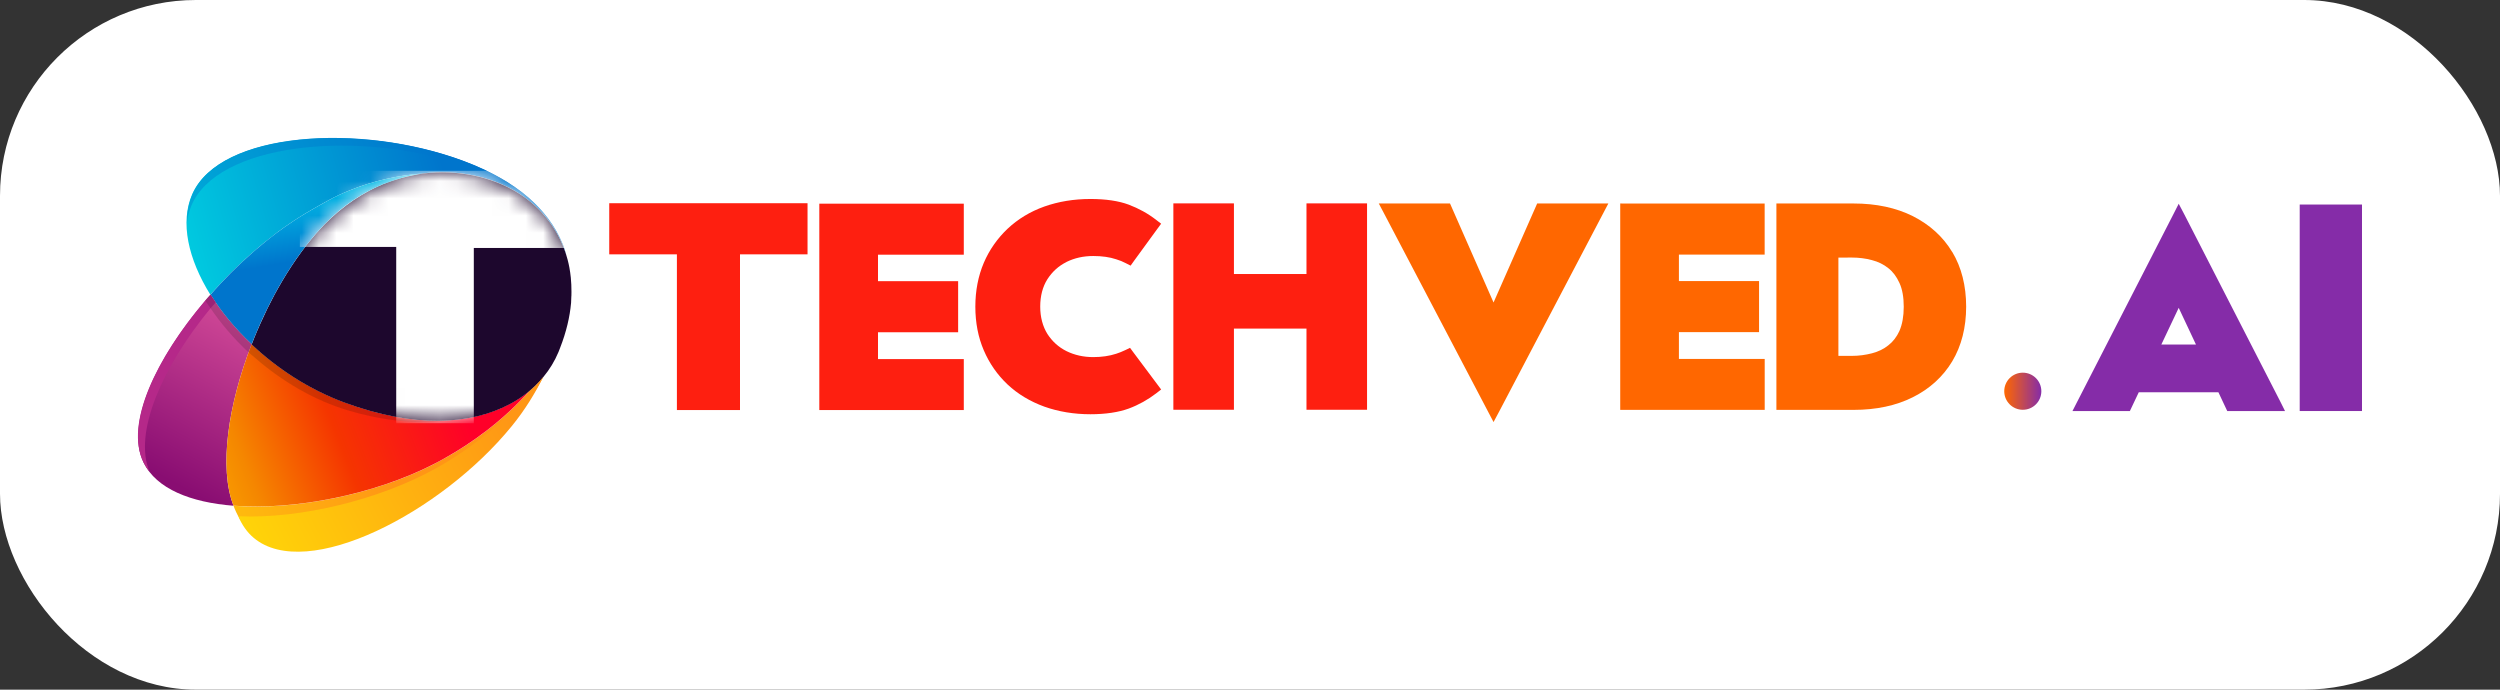
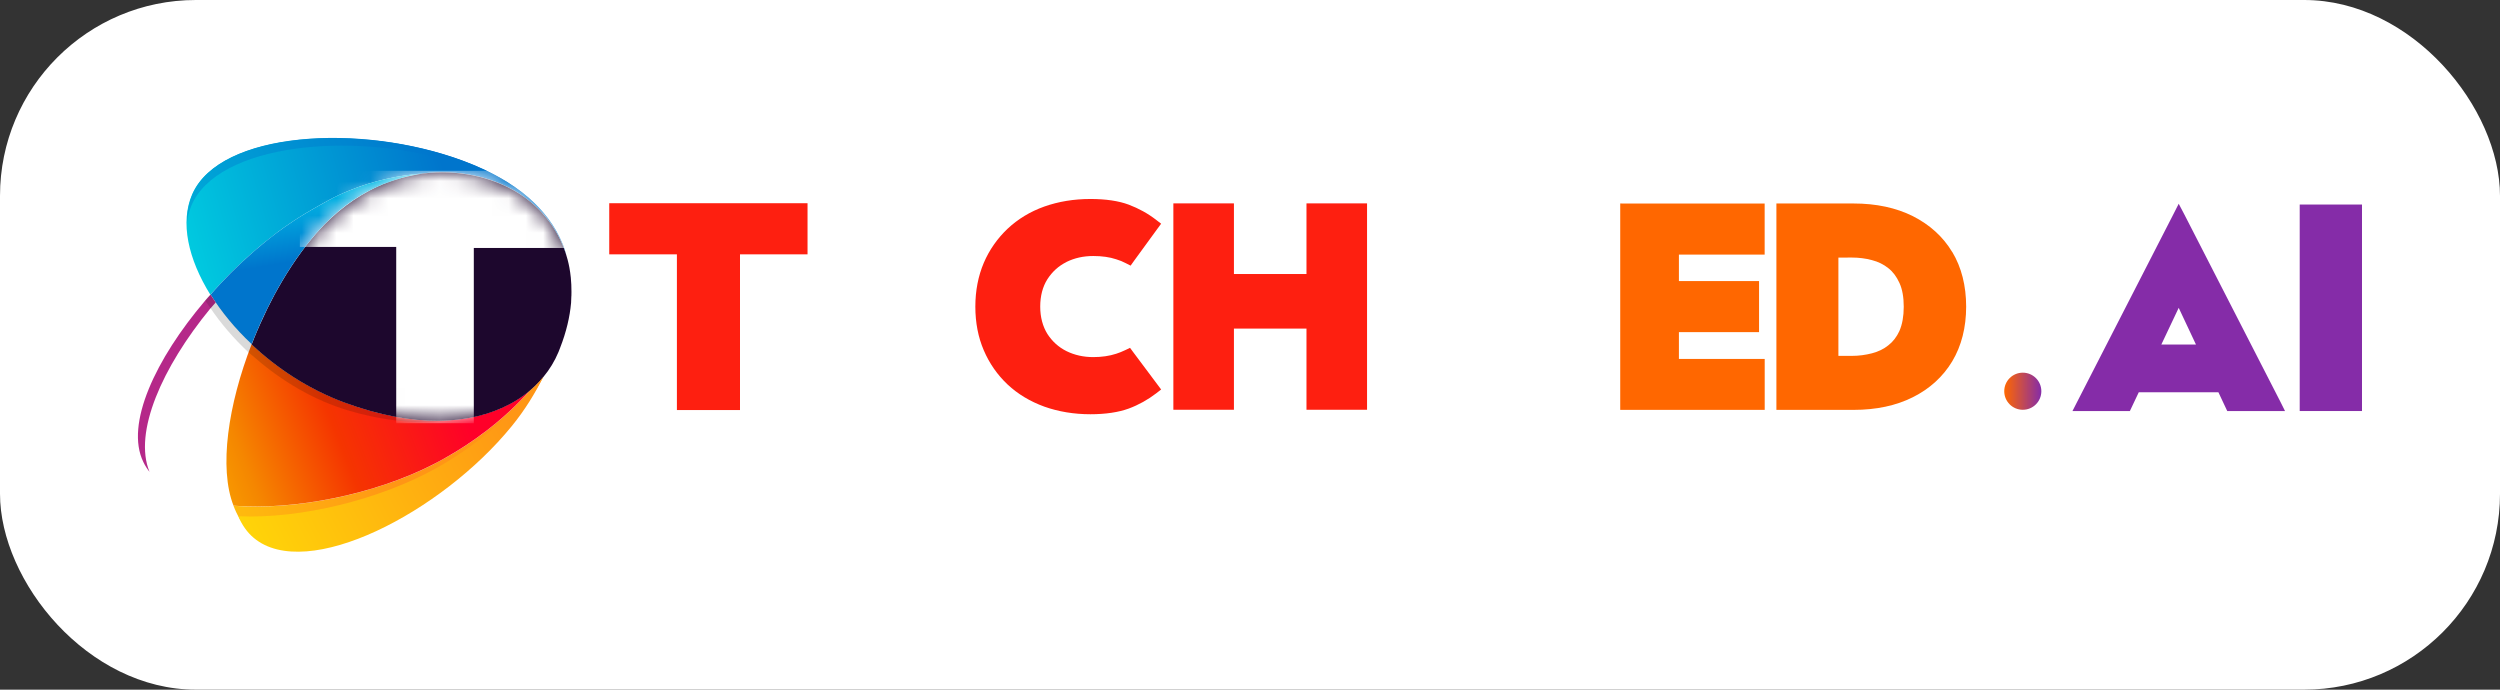
<svg xmlns="http://www.w3.org/2000/svg" width="145" height="40" viewBox="0 0 145 40" fill="none">
  <rect x="0" y="0" width="145" height="40" fill="#333333" stroke="none" />
  <rect width="145" height="40" rx="11.362" fill="white" />
  <path d="M32.923 15.057C32.483 13.386 31.438 12.045 30.044 11.181C28.466 10.198 26.461 9.824 24.546 10.055C24.724 10.041 24.898 10.032 25.075 10.027C24.646 10.05 24.218 10.106 23.802 10.191C23.777 10.196 23.756 10.201 23.733 10.206C23.599 10.234 23.464 10.266 23.339 10.297C23.235 10.324 23.132 10.353 23.031 10.386C22.994 10.396 22.959 10.41 22.924 10.421C22.937 10.421 22.95 10.413 22.965 10.41C22.934 10.421 22.899 10.432 22.868 10.443C22.686 10.499 22.509 10.565 22.333 10.634C22.273 10.656 22.216 10.681 22.156 10.706C22.14 10.712 22.122 10.714 22.106 10.72C22.15 10.7 22.194 10.681 22.238 10.661C22.961 10.353 23.739 10.155 24.531 10.061C23.79 10.115 23.05 10.226 22.33 10.393C21.625 10.56 20.934 10.773 20.265 11.047C19.846 11.218 19.425 11.408 19.029 11.632C18.927 11.689 18.826 11.745 18.724 11.799C18.381 11.992 18.045 12.181 17.708 12.383C17.603 12.446 17.502 12.508 17.4 12.574C17.298 12.637 17.193 12.705 17.091 12.771C16.884 12.908 16.68 13.049 16.475 13.192C16.338 13.29 16.201 13.39 16.066 13.491C15.82 13.678 15.577 13.869 15.333 14.068C15.288 14.099 15.243 14.137 15.198 14.178C15.096 14.261 14.99 14.351 14.887 14.441C14.865 14.455 14.842 14.473 14.823 14.496C14.698 14.6 14.575 14.707 14.456 14.818C14.321 14.936 14.189 15.055 14.067 15.175C13.967 15.268 13.867 15.36 13.77 15.457C13.499 15.712 13.241 15.971 12.988 16.24C12.917 16.313 12.849 16.386 12.781 16.459C12.671 16.572 12.567 16.686 12.463 16.8C12.376 16.897 12.288 16.993 12.2 17.093C10.914 15.024 10.433 12.886 11.149 11.261C12.746 7.656 20.846 7.112 26.84 9.325C30.603 10.715 32.354 12.798 32.923 15.057Z" fill="url(#paint0_linear_1153_5762)" />
  <path d="M31.514 21.861C31.015 22.767 30.398 23.719 29.582 24.655C25.341 29.505 17.345 33.325 14.357 30.634C13.992 30.303 13.737 29.853 13.543 29.335C17.144 29.617 21.774 28.657 25.132 26.936C25.35 26.824 25.576 26.702 25.814 26.569C27.302 25.733 29.13 24.457 30.722 22.662C30.924 22.491 31.111 22.314 31.289 22.121C31.367 22.037 31.442 21.952 31.513 21.864L31.514 21.861Z" fill="url(#paint1_linear_1153_5762)" />
-   <path d="M13.544 29.333C11.069 29.139 9.077 28.358 8.33 26.832C7.204 24.537 9.197 20.515 12.215 17.085C12.837 18.084 13.645 19.062 14.597 19.961C13.232 23.471 12.687 27.139 13.544 29.33L13.544 29.333Z" fill="url(#paint2_linear_1153_5762)" />
  <path d="M30.723 22.656C29.131 24.451 27.303 25.727 25.815 26.563C25.576 26.699 25.351 26.821 25.133 26.93C21.779 28.651 17.145 29.611 13.544 29.33C12.687 27.138 13.232 23.471 14.596 19.96C14.596 19.96 14.596 19.97 14.596 19.973C16.083 21.372 17.916 22.573 19.935 23.324C24.039 24.848 27.287 24.625 29.531 23.451C29.578 23.426 29.626 23.401 29.674 23.375C30.045 23.169 30.399 22.928 30.723 22.653L30.723 22.656Z" fill="url(#paint3_linear_1153_5762)" />
  <path d="M33.138 17.17L33.137 17.2C33.135 17.258 33.133 17.318 33.13 17.378C33.128 17.439 33.125 17.502 33.123 17.565C33.05 18.384 32.845 19.255 32.493 20.157C32.465 20.244 32.43 20.33 32.393 20.416C32.173 20.943 31.878 21.427 31.516 21.864C31.445 21.952 31.37 22.036 31.292 22.121C31.114 22.314 30.924 22.491 30.725 22.662C30.4 22.937 30.049 23.177 29.675 23.384C29.628 23.409 29.58 23.435 29.532 23.46C27.289 24.633 24.041 24.857 19.936 23.333C17.918 22.581 16.085 21.381 14.598 19.981C14.598 19.981 14.598 19.975 14.598 19.972C14.698 19.71 14.805 19.451 14.914 19.193C14.976 19.047 15.041 18.901 15.105 18.759C15.235 18.471 15.367 18.186 15.505 17.901C15.647 17.616 15.791 17.341 15.935 17.065C16.009 16.926 16.086 16.79 16.163 16.657C16.316 16.385 16.475 16.122 16.634 15.862C16.995 15.286 17.374 14.739 17.77 14.228C17.861 14.11 17.953 13.993 18.047 13.885C18.138 13.773 18.233 13.662 18.327 13.554C18.489 13.367 18.658 13.188 18.823 13.014C19.334 12.498 19.895 12.026 20.498 11.617C21.11 11.202 21.77 10.846 22.466 10.588C22.626 10.527 22.79 10.473 22.953 10.422C22.947 10.421 22.938 10.424 22.931 10.427C23.025 10.409 23.12 10.367 23.214 10.341C23.324 10.309 23.436 10.283 23.546 10.256C23.768 10.204 23.994 10.158 24.222 10.115C24.328 10.095 24.438 10.078 24.547 10.064C26.461 9.83 28.466 10.21 30.045 11.19C31.438 12.054 32.48 13.394 32.923 15.066C32.942 15.139 32.958 15.212 32.977 15.289C32.995 15.368 33.011 15.447 33.026 15.526C33.059 15.714 33.086 15.9 33.106 16.088C33.133 16.369 33.147 16.648 33.145 16.929C33.142 17.013 33.144 17.098 33.141 17.182L33.138 17.17Z" fill="#1D072D" />
  <path d="M24.535 10.058C24.513 10.06 24.491 10.062 24.469 10.068L24.441 10.066C24.472 10.062 24.503 10.059 24.535 10.058Z" fill="#3D67A6" />
  <path d="M24.47 10.066C23.7 10.164 22.951 10.408 22.249 10.666C22.202 10.682 22.161 10.705 22.117 10.725C21.012 11.206 19.933 11.87 18.824 13.006C18.659 13.181 18.491 13.359 18.328 13.547C18.322 13.549 18.318 13.555 18.315 13.558C18.299 13.576 18.286 13.593 18.27 13.611C18.195 13.699 18.123 13.787 18.051 13.877C17.957 13.986 17.866 14.103 17.774 14.221C17.375 14.728 16.997 15.276 16.636 15.855C16.477 16.111 16.317 16.377 16.164 16.646C16.087 16.782 16.01 16.919 15.937 17.058C15.789 17.33 15.645 17.609 15.507 17.894C15.365 18.175 15.233 18.463 15.103 18.748C15.042 18.894 14.977 19.04 14.916 19.185C14.803 19.441 14.7 19.7 14.597 19.959C13.642 19.063 12.836 18.081 12.215 17.086C12.303 16.986 12.387 16.89 12.475 16.793C12.579 16.676 12.682 16.562 12.792 16.449C12.86 16.379 12.928 16.306 12.999 16.233C13.249 15.964 13.511 15.705 13.778 15.449C13.875 15.353 13.975 15.26 14.075 15.167C14.201 15.048 14.332 14.929 14.467 14.81C14.584 14.7 14.706 14.593 14.831 14.489C14.85 14.465 14.866 14.46 14.895 14.437C14.998 14.347 15.104 14.257 15.206 14.174C15.248 14.133 15.293 14.095 15.338 14.064C15.582 13.864 15.828 13.674 16.071 13.487C16.209 13.386 16.346 13.286 16.483 13.188C16.512 13.168 16.538 13.151 16.566 13.131C16.742 13.007 16.92 12.887 17.099 12.767C17.201 12.701 17.306 12.633 17.408 12.57C17.507 12.504 17.608 12.445 17.713 12.382C18.05 12.18 18.387 11.987 18.729 11.798C18.831 11.744 18.929 11.687 19.03 11.631C19.43 11.407 19.848 11.214 20.27 11.046C20.939 10.771 21.63 10.558 22.335 10.391C23.024 10.23 23.733 10.12 24.442 10.065L24.47 10.066Z" fill="url(#paint4_linear_1153_5762)" />
  <path d="M12.511 17.546L12.209 17.09C12.209 17.09 11.884 17.456 11.871 17.47C9.046 20.799 7.236 24.595 8.316 26.801C8.414 27.004 8.533 27.192 8.672 27.367C7.726 25.072 9.415 21.287 12.192 17.902C12.199 17.893 12.277 17.803 12.507 17.548L12.511 17.546Z" fill="#B52889" />
  <path d="M32.711 14.355C32.711 14.355 32.702 14.333 32.7 14.321C32.694 14.306 32.692 14.291 32.683 14.278C32.66 14.217 32.638 14.159 32.612 14.098C32.612 14.095 32.61 14.091 32.607 14.088C31.815 12.213 30.072 10.518 26.867 9.326C20.876 7.101 12.771 7.636 11.18 11.232C10.952 11.746 10.843 12.313 10.844 12.914C10.885 12.586 10.966 12.266 11.086 11.965C12.549 8.317 20.627 7.509 26.692 9.525C28.294 10.059 29.546 10.725 30.503 11.485C30.509 11.491 30.518 11.498 30.524 11.504C30.578 11.542 30.635 11.587 30.686 11.631C30.807 11.723 30.924 11.821 31.035 11.925C31.113 11.994 31.188 12.063 31.256 12.138C31.626 12.508 31.948 12.919 32.213 13.37C32.222 13.382 32.23 13.398 32.239 13.413C32.28 13.478 32.312 13.54 32.349 13.604C32.39 13.678 32.427 13.752 32.462 13.826C32.493 13.891 32.519 13.952 32.547 14.017C32.553 14.026 32.556 14.032 32.559 14.041C32.57 14.06 32.576 14.078 32.588 14.097C32.602 14.133 32.622 14.173 32.636 14.21C32.67 14.293 32.704 14.376 32.735 14.461C32.771 14.562 32.804 14.66 32.838 14.761C32.8 14.624 32.747 14.461 32.715 14.37L32.711 14.355Z" fill="url(#paint5_linear_1153_5762)" />
  <path opacity="0.15" d="M19.93 23.316C19.664 23.212 19.401 23.109 19.145 22.997C19.06 22.957 18.971 22.921 18.886 22.878C18.846 22.859 18.81 22.842 18.767 22.823C18.66 22.773 18.56 22.724 18.457 22.669C18.414 22.646 18.371 22.63 18.329 22.604C18.286 22.581 18.247 22.562 18.201 22.539C18.192 22.532 18.18 22.526 18.171 22.52C18.076 22.471 17.992 22.422 17.9 22.374C17.831 22.335 17.758 22.296 17.691 22.254C17.627 22.218 17.561 22.177 17.497 22.138C17.364 22.058 17.23 21.98 17.1 21.894C17.012 21.842 16.93 21.788 16.846 21.733C16.806 21.705 16.767 21.682 16.728 21.654C16.646 21.599 16.565 21.545 16.486 21.487C16.41 21.439 16.341 21.388 16.272 21.334C16.193 21.28 16.118 21.226 16.043 21.169C15.85 21.029 15.666 20.883 15.483 20.731C15.395 20.662 15.308 20.589 15.227 20.516C15.122 20.431 15.023 20.343 14.924 20.251C14.814 20.151 14.703 20.05 14.595 19.949C14.595 19.946 14.595 19.943 14.595 19.94L14.592 19.94C14.383 19.739 14.18 19.538 13.986 19.332C13.9 19.244 13.816 19.153 13.736 19.063C13.647 18.966 13.558 18.866 13.475 18.766C13.128 18.363 12.806 17.947 12.524 17.532C12.469 17.454 12.419 17.373 12.366 17.296C12.313 17.219 12.264 17.141 12.214 17.064C12.152 17.137 12.09 17.204 12.025 17.277C11.983 17.327 11.941 17.377 11.898 17.43C12.013 17.594 12.133 17.765 12.21 17.873C12.787 18.734 13.567 19.648 14.408 20.432C14.519 20.538 14.619 20.596 14.736 20.706C16.271 22.056 18.18 23.218 20.251 23.823C23.709 24.84 25.97 24.386 25.97 24.386C25.97 24.386 23.264 24.627 19.924 23.319L19.93 23.316Z" fill="#0D0D0C" />
  <path d="M31.511 21.861C31.046 22.783 30.465 23.758 29.679 24.719C25.615 29.712 17.799 33.786 14.717 31.197C14.339 30.881 14.039 30.453 13.82 29.944C17.429 30.102 22.023 28.983 25.313 27.148C25.526 27.029 25.748 26.899 25.98 26.756C27.436 25.871 29.221 24.533 30.746 22.684C30.942 22.507 31.123 22.321 31.296 22.125C31.37 22.037 31.442 21.952 31.511 21.861Z" fill="url(#paint6_linear_1153_5762)" />
  <mask id="mask0_1153_5762" style="mask-type:alpha" maskUnits="userSpaceOnUse" x="14" y="9" width="20" height="16">
-     <path d="M33.138 17.168L33.137 17.198C33.135 17.255 33.132 17.316 33.13 17.376C33.128 17.436 33.125 17.5 33.123 17.563C33.05 18.382 32.845 19.253 32.493 20.155C32.465 20.242 32.43 20.328 32.393 20.414C32.173 20.941 31.878 21.425 31.516 21.861C31.445 21.95 31.37 22.034 31.292 22.119C31.114 22.312 30.924 22.489 30.725 22.66C30.4 22.934 30.05 23.175 29.675 23.382C29.628 23.407 29.58 23.433 29.533 23.458C27.289 24.631 24.041 24.854 19.936 23.33C17.918 22.579 16.085 21.378 14.598 19.978C14.598 19.978 14.598 19.972 14.598 19.969C14.698 19.707 14.805 19.448 14.914 19.19C14.976 19.044 15.04 18.898 15.105 18.756C15.234 18.468 15.367 18.183 15.505 17.898C15.647 17.613 15.791 17.338 15.935 17.062C16.009 16.923 16.086 16.787 16.162 16.654C16.316 16.382 16.475 16.119 16.634 15.859C16.995 15.284 17.374 14.736 17.769 14.225C17.861 14.108 17.952 13.99 18.047 13.882C18.138 13.771 18.232 13.659 18.326 13.551C18.489 13.364 18.657 13.186 18.823 13.011C19.333 12.495 19.895 12.024 20.497 11.614C21.11 11.199 21.769 10.843 22.465 10.585C22.626 10.525 22.789 10.47 22.953 10.419C22.947 10.419 22.937 10.421 22.931 10.424C23.025 10.407 23.119 10.365 23.213 10.338C23.323 10.306 23.436 10.28 23.546 10.254C23.768 10.202 23.993 10.156 24.221 10.113C24.328 10.093 24.437 10.076 24.546 10.062C26.461 9.828 28.466 10.207 30.044 11.187C31.438 12.052 32.48 13.392 32.923 15.064C32.942 15.137 32.958 15.21 32.977 15.286C32.995 15.366 33.011 15.445 33.026 15.524C33.059 15.712 33.086 15.897 33.106 16.085C33.133 16.367 33.146 16.646 33.145 16.927C33.141 17.011 33.144 17.096 33.141 17.18L33.138 17.168Z" fill="#1D072D" />
+     <path d="M33.138 17.168L33.137 17.198C33.135 17.255 33.132 17.316 33.13 17.376C33.128 17.436 33.125 17.5 33.123 17.563C33.05 18.382 32.845 19.253 32.493 20.155C32.465 20.242 32.43 20.328 32.393 20.414C32.173 20.941 31.878 21.425 31.516 21.861C31.445 21.95 31.37 22.034 31.292 22.119C31.114 22.312 30.924 22.489 30.725 22.66C30.4 22.934 30.05 23.175 29.675 23.382C29.628 23.407 29.58 23.433 29.533 23.458C27.289 24.631 24.041 24.854 19.936 23.33C17.918 22.579 16.085 21.378 14.598 19.978C14.598 19.978 14.598 19.972 14.598 19.969C14.698 19.707 14.805 19.448 14.914 19.19C14.976 19.044 15.04 18.898 15.105 18.756C15.234 18.468 15.367 18.183 15.505 17.898C15.647 17.613 15.791 17.338 15.935 17.062C16.009 16.923 16.086 16.787 16.162 16.654C16.316 16.382 16.475 16.119 16.634 15.859C16.995 15.284 17.374 14.736 17.769 14.225C17.861 14.108 17.952 13.99 18.047 13.882C18.138 13.771 18.232 13.659 18.326 13.551C18.489 13.364 18.657 13.186 18.823 13.011C19.333 12.495 19.895 12.024 20.497 11.614C21.11 11.199 21.769 10.843 22.465 10.585C22.626 10.525 22.789 10.47 22.953 10.419C22.947 10.419 22.937 10.421 22.931 10.424C23.025 10.407 23.119 10.365 23.213 10.338C23.323 10.306 23.436 10.28 23.546 10.254C24.328 10.093 24.437 10.076 24.546 10.062C26.461 9.828 28.466 10.207 30.044 11.187C31.438 12.052 32.48 13.392 32.923 15.064C32.942 15.137 32.958 15.21 32.977 15.286C32.995 15.366 33.011 15.445 33.026 15.524C33.059 15.712 33.086 15.897 33.106 16.085C33.133 16.367 33.146 16.646 33.145 16.927C33.141 17.011 33.144 17.096 33.141 17.18L33.138 17.168Z" fill="#1D072D" />
  </mask>
  <g mask="url(#mask0_1153_5762)">
    <path d="M32.873 14.382H27.481V24.546H22.981V14.322H17.391V9.906H32.893V14.382H32.873Z" fill="white" />
  </g>
  <path d="M113.23 14.619C112.694 13.726 111.921 13.03 110.944 12.536C109.976 12.051 108.818 11.802 107.506 11.802H103.031V23.773H107.506C108.818 23.773 109.976 23.527 110.944 23.039C111.921 22.552 112.694 21.848 113.23 20.956C113.767 20.057 114.037 18.988 114.037 17.784C114.037 16.58 113.767 15.502 113.23 14.612V14.619ZM110.171 19.188C110.011 19.536 109.795 19.818 109.525 20.027C109.255 20.246 108.941 20.395 108.575 20.491C108.203 20.588 107.809 20.641 107.406 20.641H106.627V14.941L107.406 14.938C107.809 14.938 108.203 14.987 108.572 15.087C108.934 15.18 109.252 15.336 109.515 15.548C109.788 15.757 110.004 16.049 110.168 16.411C110.335 16.772 110.417 17.237 110.417 17.791C110.417 18.345 110.331 18.819 110.168 19.191L110.171 19.188Z" fill="#FF6700" />
-   <path d="M86.626 17.545L84.101 11.802H79.972H79.969L80.249 12.33L86.298 23.856L86.626 24.479L86.958 23.856L93.007 12.33L93.284 11.802H93.281H89.156L86.626 17.545Z" fill="#FF6700" />
  <path d="M102.35 14.762V11.806H94.342L93.973 11.802V23.773H102.353V20.817H97.377V19.264H102.025V16.301H97.377V14.765H102.353L102.35 14.762Z" fill="#FF6700" />
  <path fill-rule="evenodd" clip-rule="evenodd" d="M75.776 11.796V15.893H71.568V11.796H68.055V23.766H71.568V19.058H75.776V23.766H79.289V11.796H75.776Z" fill="#FE1F10" />
  <path fill-rule="evenodd" clip-rule="evenodd" d="M61.854 15.194C62.329 14.962 62.835 14.849 63.413 14.849C63.915 14.849 64.363 14.912 64.739 15.038C64.944 15.101 65.121 15.171 65.289 15.261L65.576 15.407L65.76 15.148L67.141 13.253L67.346 12.975L67.069 12.762C66.585 12.384 66.044 12.089 65.467 11.87C64.879 11.651 64.131 11.541 63.245 11.541C62.281 11.541 61.386 11.691 60.572 11.979C59.749 12.271 59.035 12.709 58.44 13.267C57.849 13.827 57.38 14.494 57.059 15.247C56.738 16.004 56.57 16.857 56.57 17.785C56.57 18.715 56.734 19.561 57.059 20.317C57.384 21.077 57.849 21.744 58.44 22.301C59.031 22.855 59.749 23.286 60.572 23.585C61.393 23.877 62.292 24.026 63.245 24.026C64.123 24.026 64.872 23.913 65.463 23.698C66.04 23.485 66.578 23.183 67.066 22.809L67.346 22.59L67.135 22.308L65.723 20.42L65.542 20.174L65.265 20.307C65.088 20.393 64.91 20.463 64.735 20.519C64.349 20.645 63.904 20.712 63.409 20.712C62.845 20.712 62.322 20.596 61.851 20.363C61.396 20.134 61.037 19.809 60.75 19.371C60.477 18.93 60.333 18.393 60.333 17.782C60.333 17.172 60.473 16.628 60.75 16.193C61.037 15.752 61.4 15.423 61.854 15.198V15.194ZM59.961 17.782C59.961 17.782 59.961 17.762 59.961 17.752C59.961 17.762 59.961 17.772 59.961 17.782ZM56.939 17.782C56.939 17.825 56.943 17.869 56.946 17.912C56.946 17.869 56.939 17.825 56.939 17.782Z" fill="#FE1F10" />
-   <path fill-rule="evenodd" clip-rule="evenodd" d="M47.52 23.783H55.9V20.827H50.924V19.271H55.572V16.308H50.924V14.772H55.9V11.813H47.52V23.783Z" fill="#FE1F10" />
  <path fill-rule="evenodd" clip-rule="evenodd" d="M46.837 14.752H42.92V23.783H39.26V14.752H35.336V11.787H46.837V14.752Z" fill="#FE1F10" />
  <path d="M133.383 11.863H136.996V23.84H133.383V11.863Z" fill="#852CA8" />
  <path d="M126.677 12.409L132.282 23.339L132.531 23.84H129.18L128.667 22.75H124.049L123.533 23.84H120.203L120.459 23.339L126.065 12.409L126.365 11.818L126.677 12.409ZM125.357 19.983H127.366L126.365 17.854L125.357 19.983Z" fill="#852CA8" />
  <circle cx="117.322" cy="22.691" r="1.076" fill="url(#paint7_linear_1153_5762)" />
  <defs>
    <linearGradient id="paint0_linear_1153_5762" x1="25.821" y1="10.054" x2="5.955" y2="15.913" gradientUnits="userSpaceOnUse">
      <stop stop-color="#0075CC" />
      <stop offset="1" stop-color="#00E6E6" />
    </linearGradient>
    <linearGradient id="paint1_linear_1153_5762" x1="-2.183" y1="36.44" x2="22.757" y2="27.894" gradientUnits="userSpaceOnUse">
      <stop stop-color="#FFFF00" />
      <stop offset="1" stop-color="#FF9615" />
    </linearGradient>
    <linearGradient id="paint2_linear_1153_5762" x1="9.173" y1="28.701" x2="17.423" y2="13.607" gradientUnits="userSpaceOnUse">
      <stop offset="0.06" stop-color="#890D72" />
      <stop offset="0.92" stop-color="#EE61A6" />
    </linearGradient>
    <linearGradient id="paint3_linear_1153_5762" x1="25.879" y1="21.285" x2="2.277" y2="30.452" gradientUnits="userSpaceOnUse">
      <stop stop-color="#FF0029" />
      <stop offset="0.29" stop-color="#F53500" />
      <stop offset="0.51" stop-color="#F58700" />
      <stop offset="0.74" stop-color="#FFC400" />
      <stop offset="0.9" stop-color="#FFE302" />
      <stop offset="1" stop-color="#FFEF00" />
    </linearGradient>
    <linearGradient id="paint4_linear_1153_5762" x1="17.037" y1="7.399" x2="19.86" y2="24.194" gradientUnits="userSpaceOnUse">
      <stop stop-color="#00FFFF" />
      <stop offset="0.45" stop-color="#0075CC" />
    </linearGradient>
    <linearGradient id="paint5_linear_1153_5762" x1="25.789" y1="9.443" x2="-4.189" y2="22.439" gradientUnits="userSpaceOnUse">
      <stop stop-color="#0075CC" />
      <stop offset="1" stop-color="#00E6E6" />
    </linearGradient>
    <linearGradient id="paint6_linear_1153_5762" x1="4.723" y1="37.602" x2="29.933" y2="24.558" gradientUnits="userSpaceOnUse">
      <stop stop-color="#FFFF00" />
      <stop offset="1" stop-color="#FF9615" />
    </linearGradient>
    <linearGradient id="paint7_linear_1153_5762" x1="116.246" y1="22.691" x2="118.397" y2="22.691" gradientUnits="userSpaceOnUse">
      <stop stop-color="#FF6700" />
      <stop offset="1" stop-color="#852CA8" />
    </linearGradient>
  </defs>
</svg>